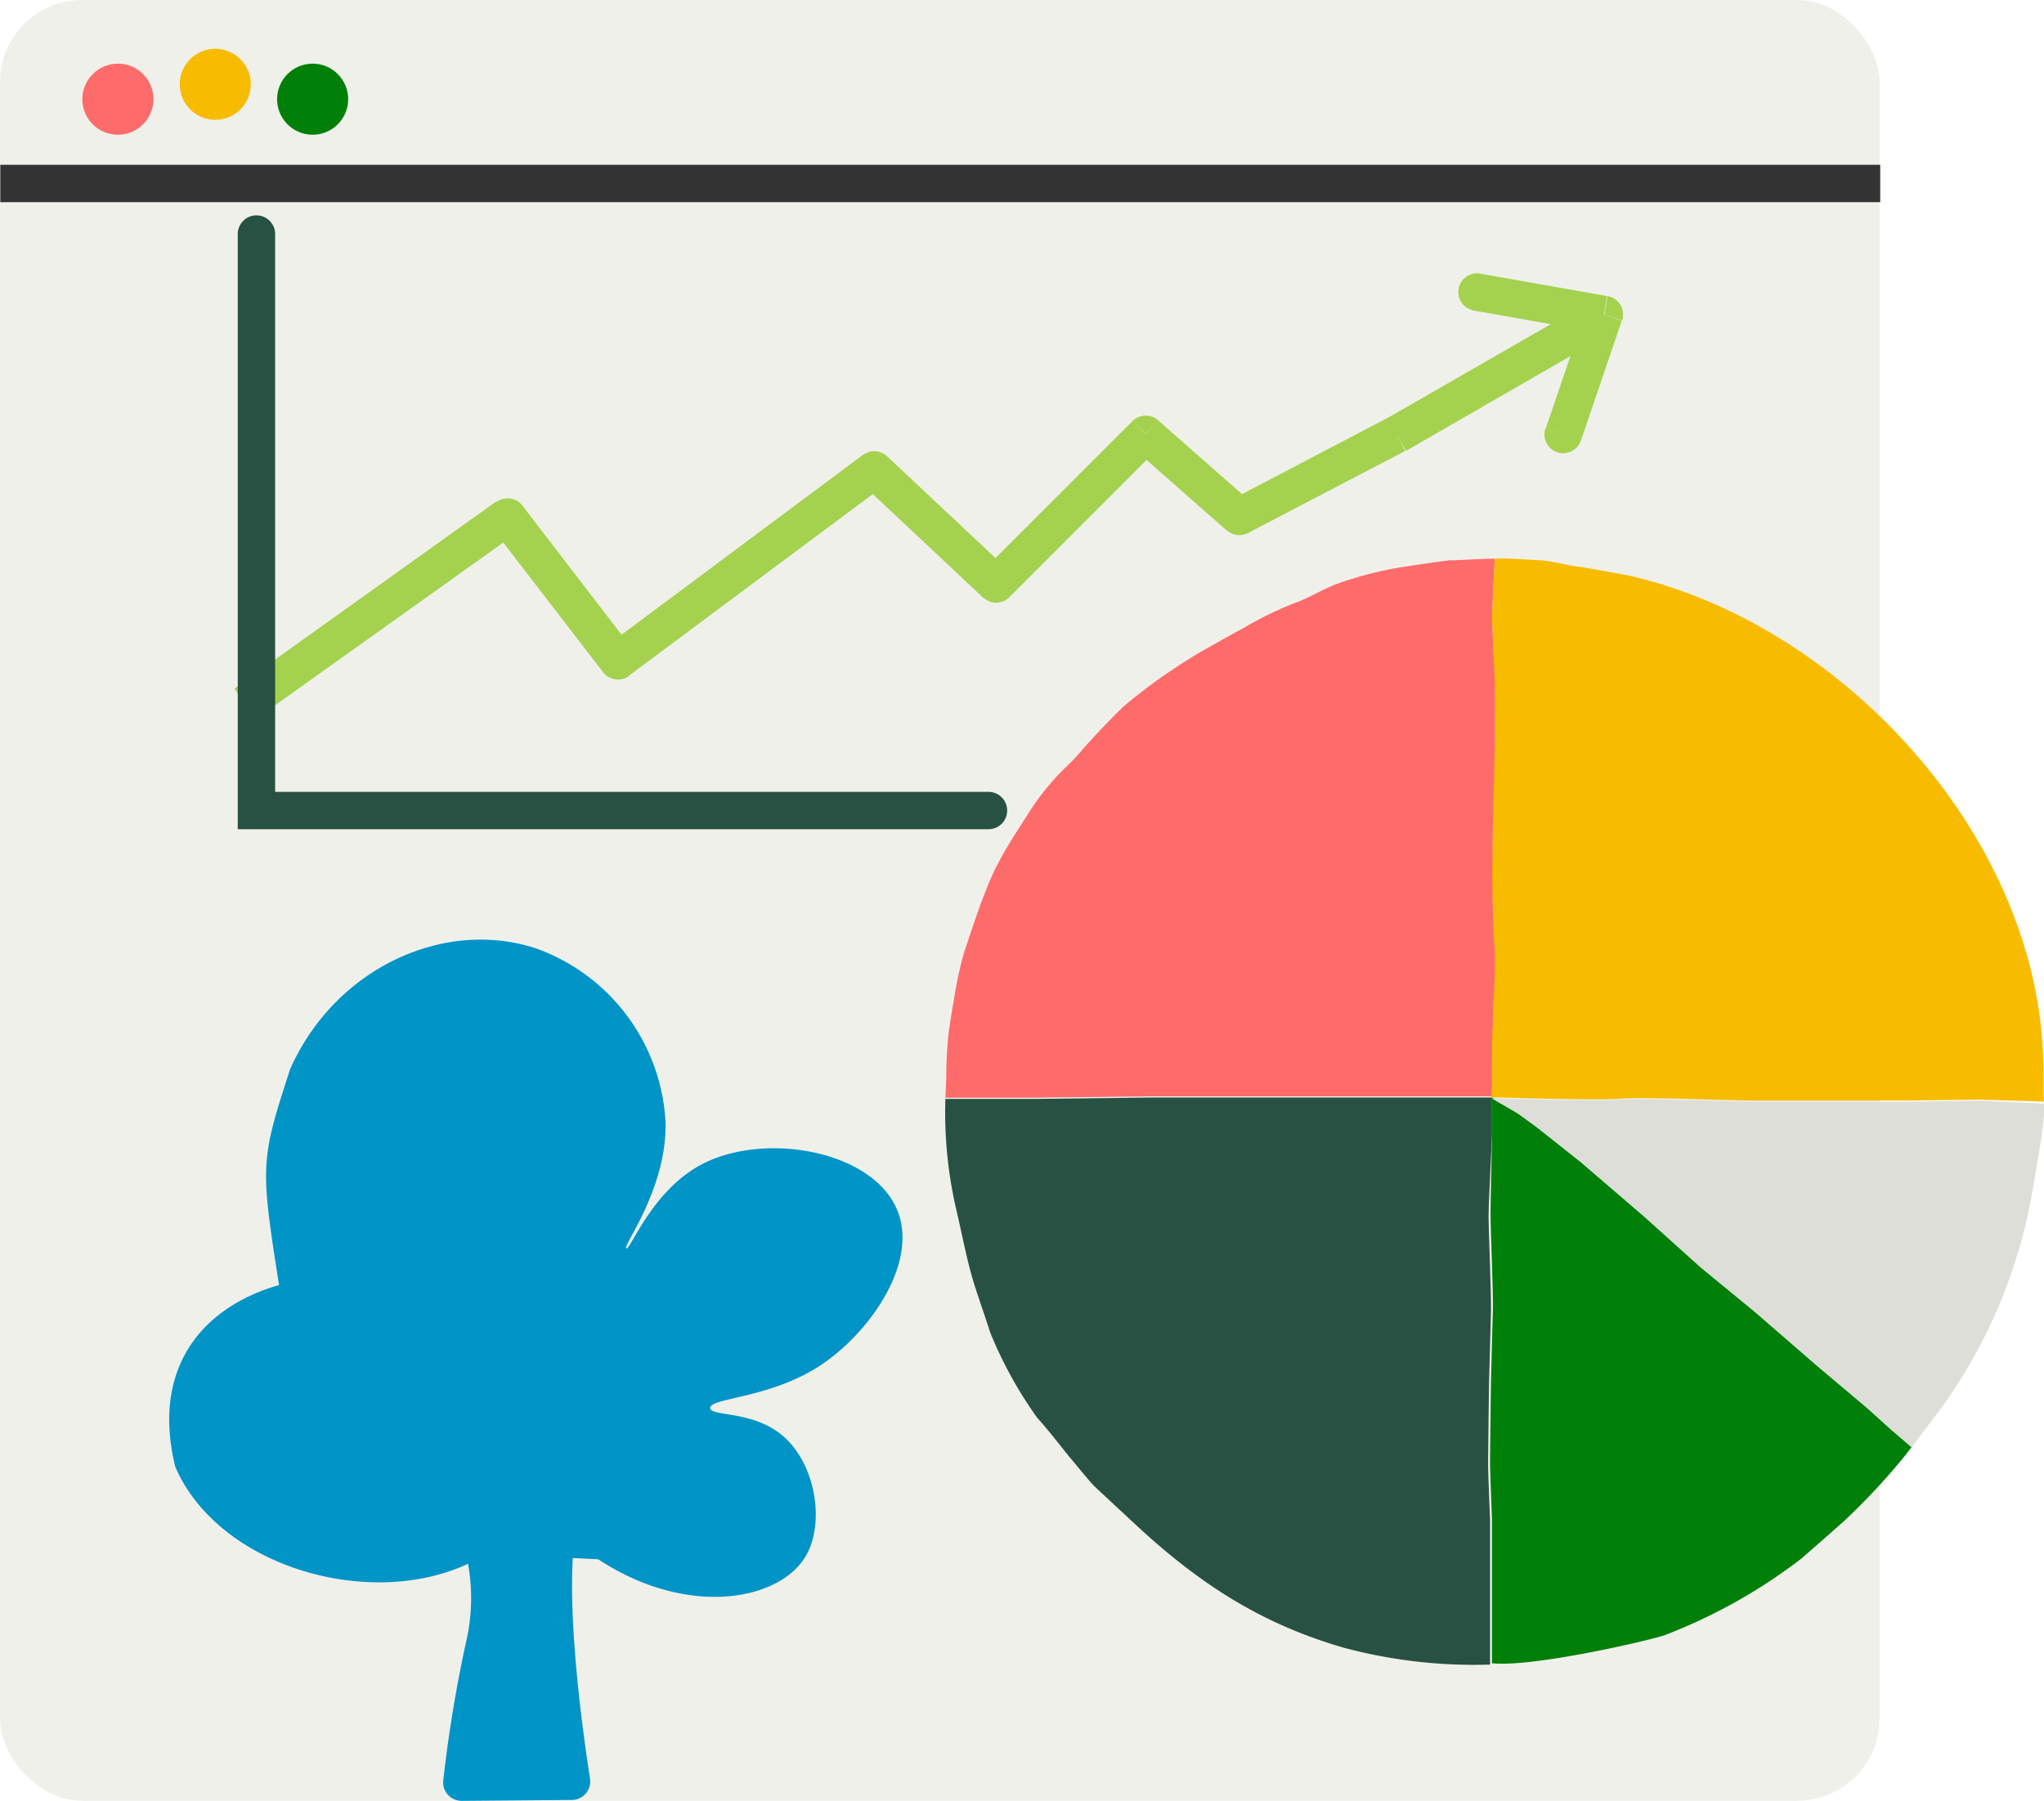
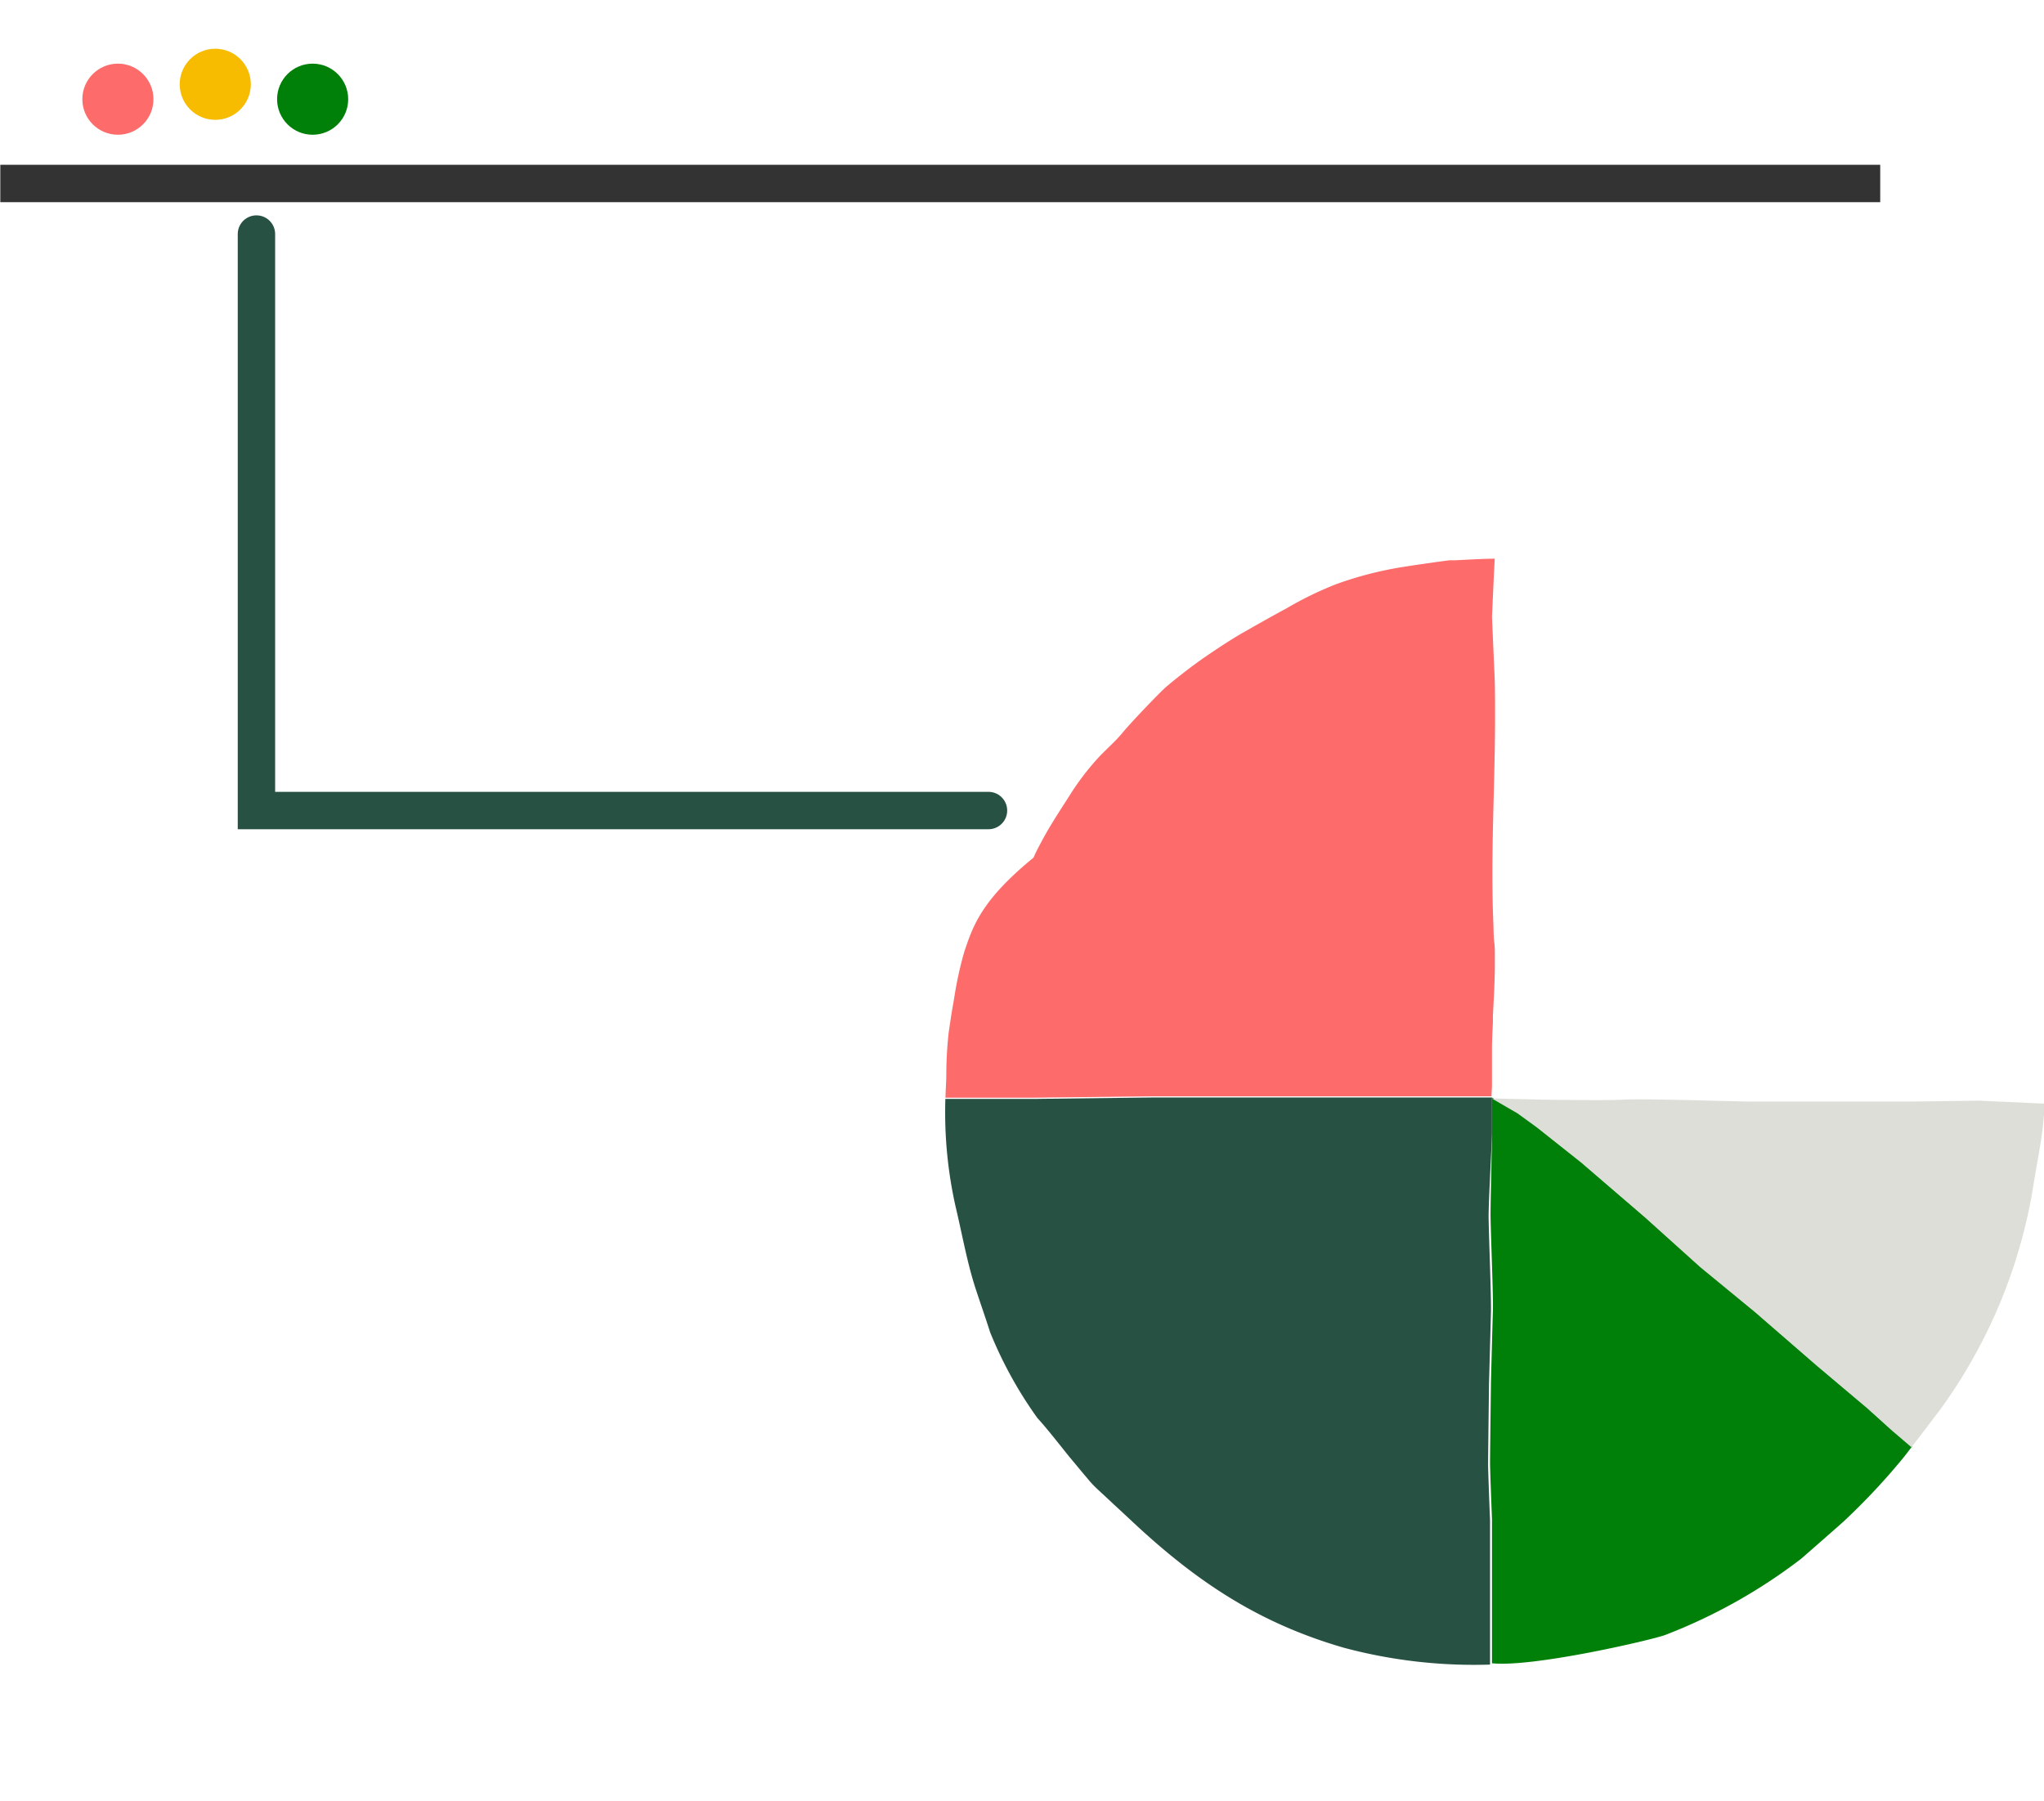
<svg xmlns="http://www.w3.org/2000/svg" id="Layer_1" data-name="Layer 1" viewBox="0 0 200.06 176.27">
  <defs>
    <style>.cls-1{fill:#f0f0eb;}.cls-2{fill:#a4d24f;}.cls-10,.cls-3{fill:none;stroke-width:3.66px;}.cls-3{stroke:#275243;stroke-linecap:round;}.cls-4{fill:#0094c7;}.cls-5{fill:#275243;}.cls-6{fill:#008009;}.cls-7{fill:#deded9;}.cls-8{fill:#f7bc00;}.cls-9{fill:#fd6b6b;}.cls-10{stroke:#333;}</style>
  </defs>
-   <rect class="cls-1" width="183.97" height="176.27" rx="8.06" />
-   <path class="cls-2" d="M54.63,67.44l1.45-1.12A1.83,1.83,0,0,0,53.56,66ZM65.44,81.55,64,82.66a1.84,1.84,0,0,0,2.55.36Zm25.1-18.69,1.25-1.34a1.82,1.82,0,0,0-2.34-.13ZM102.45,74l-1.25,1.34a1.83,1.83,0,0,0,2.55,0Zm14.66-14.66L118.32,58a1.84,1.84,0,0,0-2.51.08Zm9.16,8.07-1.21,1.37a1.84,1.84,0,0,0,2.06.25ZM162,47.65l1.73.59a1.81,1.81,0,0,0-.15-1.52,1.86,1.86,0,0,0-1.26-.88Zm-5.76,11.13A1.83,1.83,0,1,0,159.7,60Zm-6.38-15.14a1.83,1.83,0,0,0-.64,3.61Zm-8.2,15.73.85,1.63,0,0,0,0ZM30,87.25,55.69,68.93l-2.13-3L27.91,84.27Zm23.13-18.7L64,82.66l2.91-2.23L56.08,66.32ZM66.53,83l25.1-18.69-2.18-2.94L64.34,80.08ZM89.29,64.19,101.2,75.37l2.5-2.67L91.79,61.52Zm14.46,11.14L118.4,60.67l-2.59-2.59L101.15,72.74ZM115.9,60.75l9.16,8.06,2.42-2.75L118.32,58Zm44.37-13.7-4,11.73L159.7,60l4-11.73Zm2-1.21-12.46-2.2-.64,3.61,12.46,2.2Zm-35.2,23.22L142.51,61l-1.7-3.25-15.39,8.06ZM142.58,61l20.34-11.73-1.83-3.17L140.75,57.79Z" transform="translate(-4.97 -16.86)" />
  <path class="cls-3" d="M30.07,39.77V96.2h71.65" transform="translate(-4.97 -16.86)" />
-   <path class="cls-4" d="M92.86,135.49c-2.28-6-13-7.91-19.2-4.66-4.92,2.59-7,8.45-7.39,8.23s4-5.85,3.84-12.34a19.15,19.15,0,0,0-12.61-17c-8.94-3-19.7,1.82-24.13,11.79-2.93,9-2.93,9.38-1.09,21.14-7.39,2.11-12.56,8-10.15,17.81,4.25,9.78,19,14,28.65,9.47a18.92,18.92,0,0,1-.2,7.69,132.31,132.31,0,0,0-2.22,13.49,1.79,1.79,0,0,0,.06.76,1.9,1.9,0,0,0,.38.66,1.79,1.79,0,0,0,.61.45,1.94,1.94,0,0,0,.75.16l10.8-.09a1.71,1.71,0,0,0,.74-.17,1.85,1.85,0,0,0,.61-.46,1.83,1.83,0,0,0,.41-1.44c-.68-4.35-2.09-14.61-1.69-21.61l2.49.12c8.65,5.7,17.66,4.12,20.29-.27,1.94-3.26,1-9.05-2.2-11.79-2.94-2.54-7.08-1.88-7.13-2.75,0-1,5.79-.92,10.7-4.11C89.92,147.49,94.82,140.69,92.86,135.49Z" transform="translate(-4.97 -16.86)" />
  <path class="cls-5" d="M151,127.74v-3.45l-7.91,0-12.43,0-12.87,0-11.62.14-7.86,0H97.5a42.07,42.07,0,0,0,1,10.54c.63,2.63,1.1,5.35,1.92,7.91.48,1.47,1,2.94,1.46,4.39a40.25,40.25,0,0,0,4.63,8.4c1,1.08,2.55,3.1,3.19,3.87.41.49,1.21,1.46,1.73,2.07a10,10,0,0,0,1,1.06l3.57,3.32c6.22,5.79,12.27,9.78,20.5,12.16a49.3,49.3,0,0,0,14.31,1.65l0-1.16v-7.19l0-5.77s-.19-4.71-.19-5.52.09-7.86.09-7.86.15-5.53.19-7-.23-8-.23-9.43S151,128.51,151,127.74Z" transform="translate(-4.97 -16.86)" />
  <path class="cls-6" d="M190.11,156.8l-2.43-2.19-4.91-4.14-6.1-5.29-5.33-4.38-5.4-4.86-6.27-5.39-4.35-3.45-1.86-1.35L151,124.29v3.45c0,.77-.14,6.53-.14,8s.28,8,.23,9.43-.19,7-.19,7-.09,7.05-.09,7.86.19,5.52.19,5.52l0,5.77v7.19l0,1.16c4,.42,15.52-2.25,16.93-2.76a53.13,53.13,0,0,0,13.33-7.47s3.62-3.16,4.19-3.68a65,65,0,0,0,5.92-6.34l.77-1Z" transform="translate(-4.97 -16.86)" />
  <path class="cls-7" d="M198.68,124.6l-7,.09-7.39,0h-8.09l-4.2-.1s-6.62-.19-8.19-.09-7.81,0-7.81,0l-4.52-.11H151l2.51,1.46,1.86,1.35,4.35,3.45,6.27,5.39,5.4,4.86,5.33,4.38,6.1,5.29,4.91,4.14,2.43,2.19,1.89,1.62c1.07-1.35,1.63-2.13,2.71-3.53a51.07,51.07,0,0,0,9.3-22.52c.33-2,.75-4,.93-6.07.05-.51.08-1,.09-1.51Z" transform="translate(-4.97 -16.86)" />
-   <path class="cls-8" d="M205,124.19c0-1.84,0-3.69-.15-5.53-1.57-21.12-20.18-40.89-40.54-45.48,0,0-3.71-.69-4.66-.83-.36,0-1.88-.33-2.73-.49a8.9,8.9,0,0,0-1.17-.15c-1-.06-3-.18-3.53-.18l-.94,0-.08,1.5L151,77.24l.19,5.05c.34,8.95-.54,17.85,0,26.78.21,3.48-.2,7-.25,10.47,0,1.2.09,2.43,0,3.63l-.05,1.06v.06h.87l4.22.11s6.25.14,7.82,0,8.19.09,8.19.09l4.19.1h8.1l7.39,0,7-.09,6.35.19h0Z" transform="translate(-4.97 -16.86)" />
-   <path class="cls-9" d="M151,123.17c0-.3,0-.6,0-.9s0-.61,0-.91,0-.31,0-.46c0-.3,0-.6,0-.9s0-.31,0-.46c0-.87.05-1.74.09-2.61l0-.66c.08-1.53.17-3.06.19-4.59,0-.43,0-.87,0-1.31s0-.87-.06-1.3-.06-1.12-.08-1.68c-.07-1.67-.1-3.34-.1-5,0-5.29.28-10.59.26-15.89,0-1.39,0-2.79-.08-4.19L151,77.24l.19-4.19.08-1.5c-1.25,0-3.28.13-4,.16a3.88,3.88,0,0,0-.48,0c-.71.09-2.8.38-4.39.63a35.49,35.49,0,0,0-6.67,1.71c-1.41.54-2.68,1.37-4.11,1.87a34.54,34.54,0,0,0-4.91,2.4c-1.34.71-3.49,1.94-4,2.23-1.1.61-2.78,1.71-4.05,2.59s-3.07,2.3-3.71,2.87-3.25,3.28-4.21,4.43c-.82,1-1.81,1.79-2.65,2.76a25.84,25.84,0,0,0-2.29,3c-1,1.59-2.14,3.27-3,4.91-.28.52-.54,1-.78,1.57C101,105,100.2,107.52,99.36,110a35.62,35.62,0,0,0-1,4.58c-.23,1.28-.29,1.68-.54,3.38a39,39,0,0,0-.23,4.13c0,.74-.07,1.48-.08,2.22h.76l7.86,0,11.63-.14,12.86,0,12.43,0,7.91,0V124Z" transform="translate(-4.97 -16.86)" />
+   <path class="cls-9" d="M151,123.17c0-.3,0-.6,0-.9s0-.61,0-.91,0-.31,0-.46c0-.3,0-.6,0-.9s0-.31,0-.46c0-.87.05-1.74.09-2.61l0-.66c.08-1.53.17-3.06.19-4.59,0-.43,0-.87,0-1.31s0-.87-.06-1.3-.06-1.12-.08-1.68c-.07-1.67-.1-3.34-.1-5,0-5.29.28-10.59.26-15.89,0-1.39,0-2.79-.08-4.19L151,77.24l.19-4.19.08-1.5c-1.25,0-3.28.13-4,.16a3.88,3.88,0,0,0-.48,0c-.71.09-2.8.38-4.39.63a35.49,35.49,0,0,0-6.67,1.71a34.54,34.54,0,0,0-4.91,2.4c-1.34.71-3.49,1.94-4,2.23-1.1.61-2.78,1.71-4.05,2.59s-3.07,2.3-3.71,2.87-3.25,3.28-4.21,4.43c-.82,1-1.81,1.79-2.65,2.76a25.84,25.84,0,0,0-2.29,3c-1,1.59-2.14,3.27-3,4.91-.28.52-.54,1-.78,1.57C101,105,100.2,107.52,99.36,110a35.62,35.62,0,0,0-1,4.58c-.23,1.28-.29,1.68-.54,3.38a39,39,0,0,0-.23,4.13c0,.74-.07,1.48-.08,2.22h.76l7.86,0,11.63-.14,12.86,0,12.43,0,7.91,0V124Z" transform="translate(-4.97 -16.86)" />
  <circle class="cls-9" cx="11.54" cy="9.71" r="3.48" />
  <circle class="cls-8" cx="21.07" cy="8.25" r="3.48" />
  <circle class="cls-6" cx="30.6" cy="9.71" r="3.48" />
  <path class="cls-10" d="M5,34.82h184" transform="translate(-4.97 -16.86)" />
</svg>